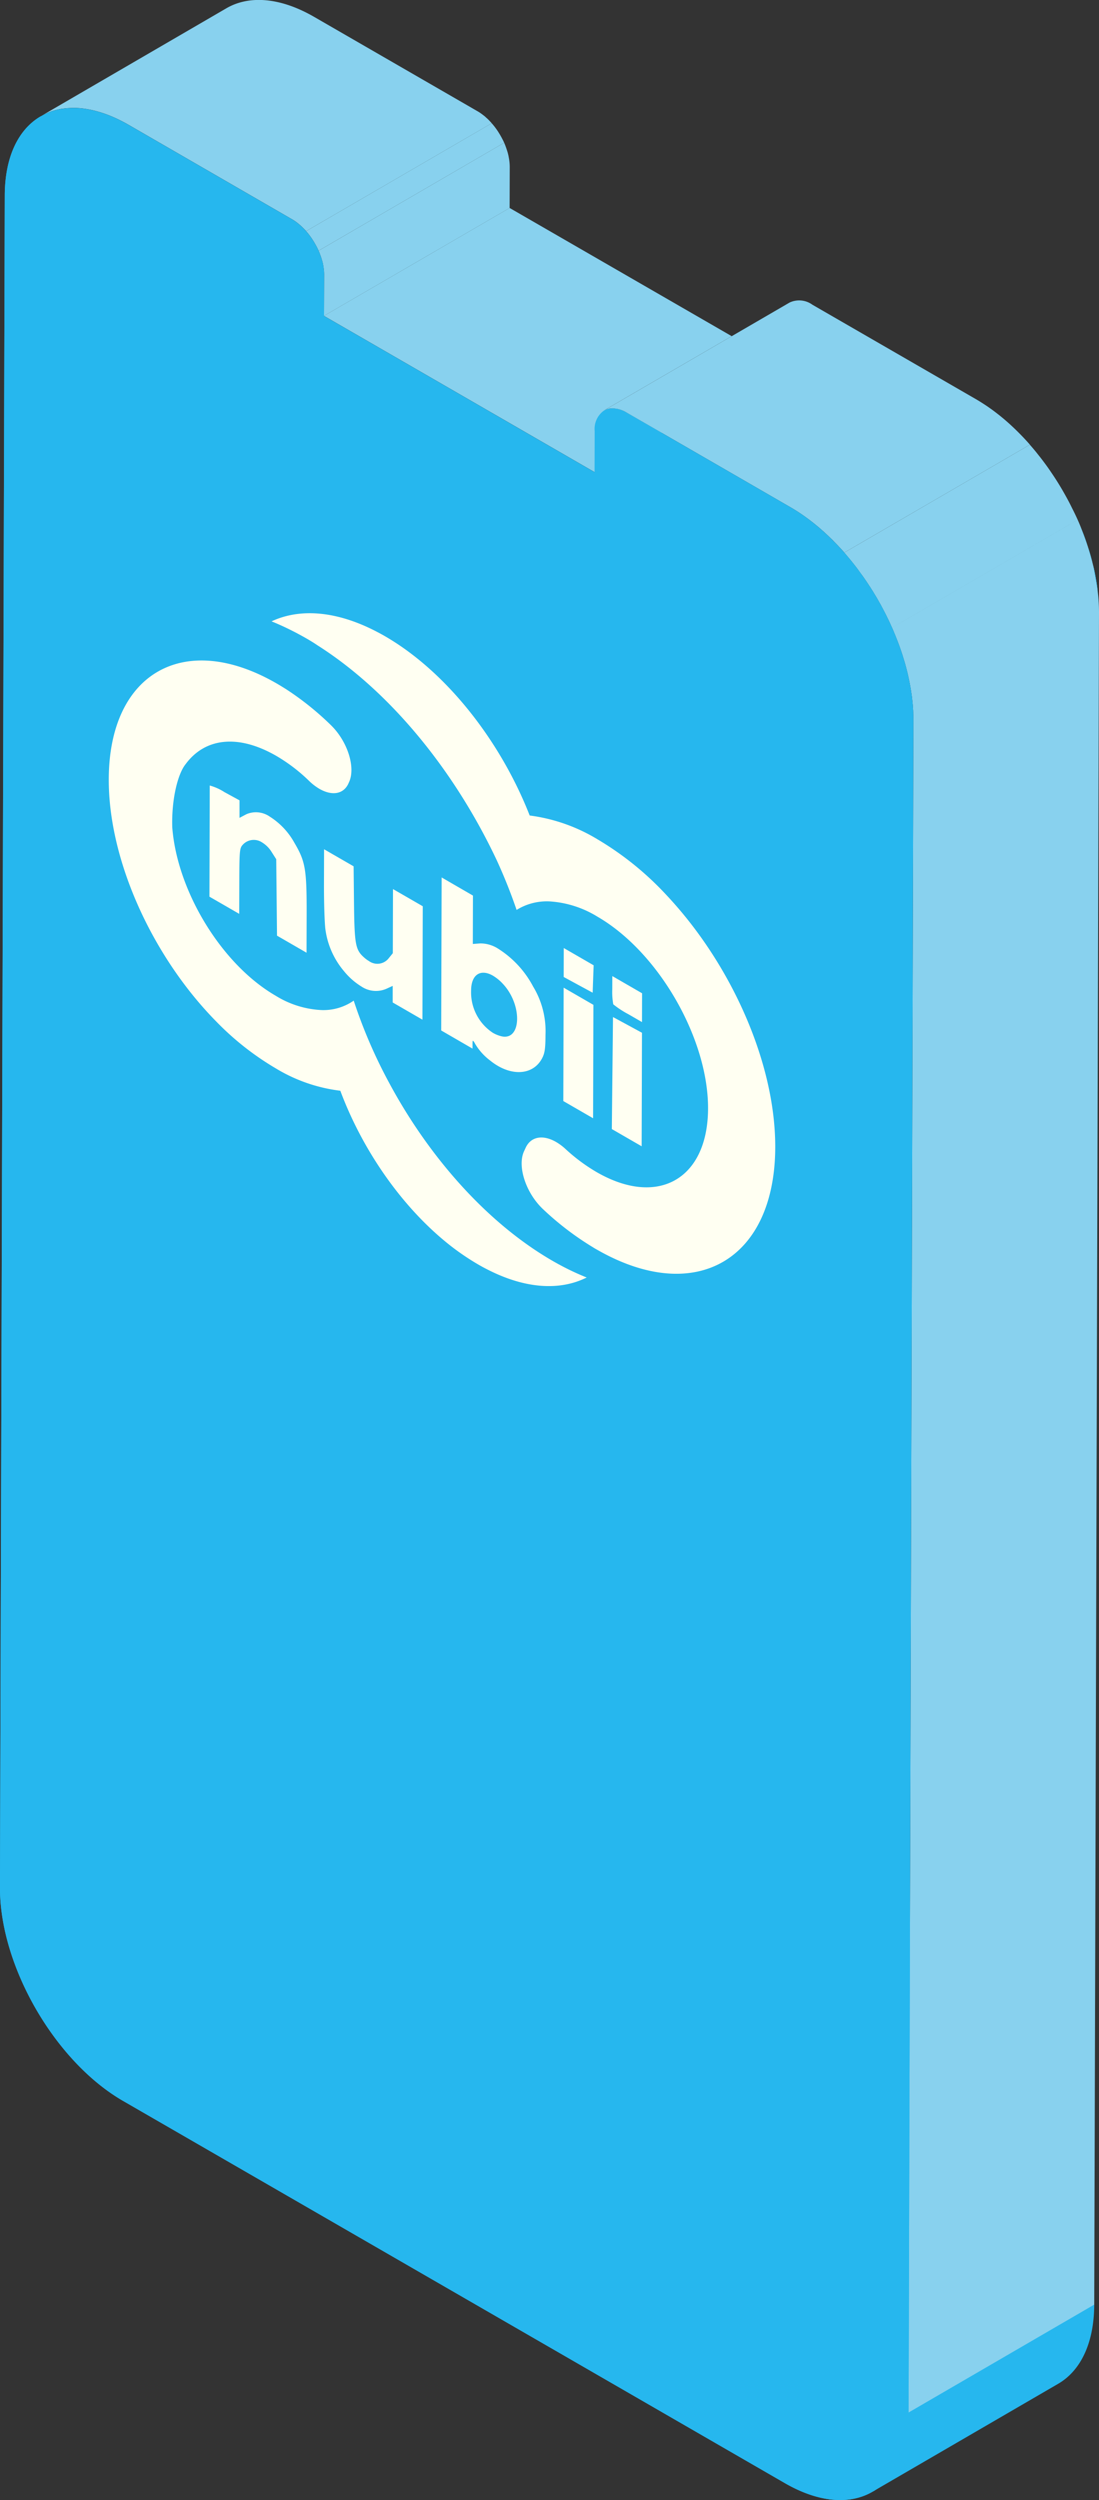
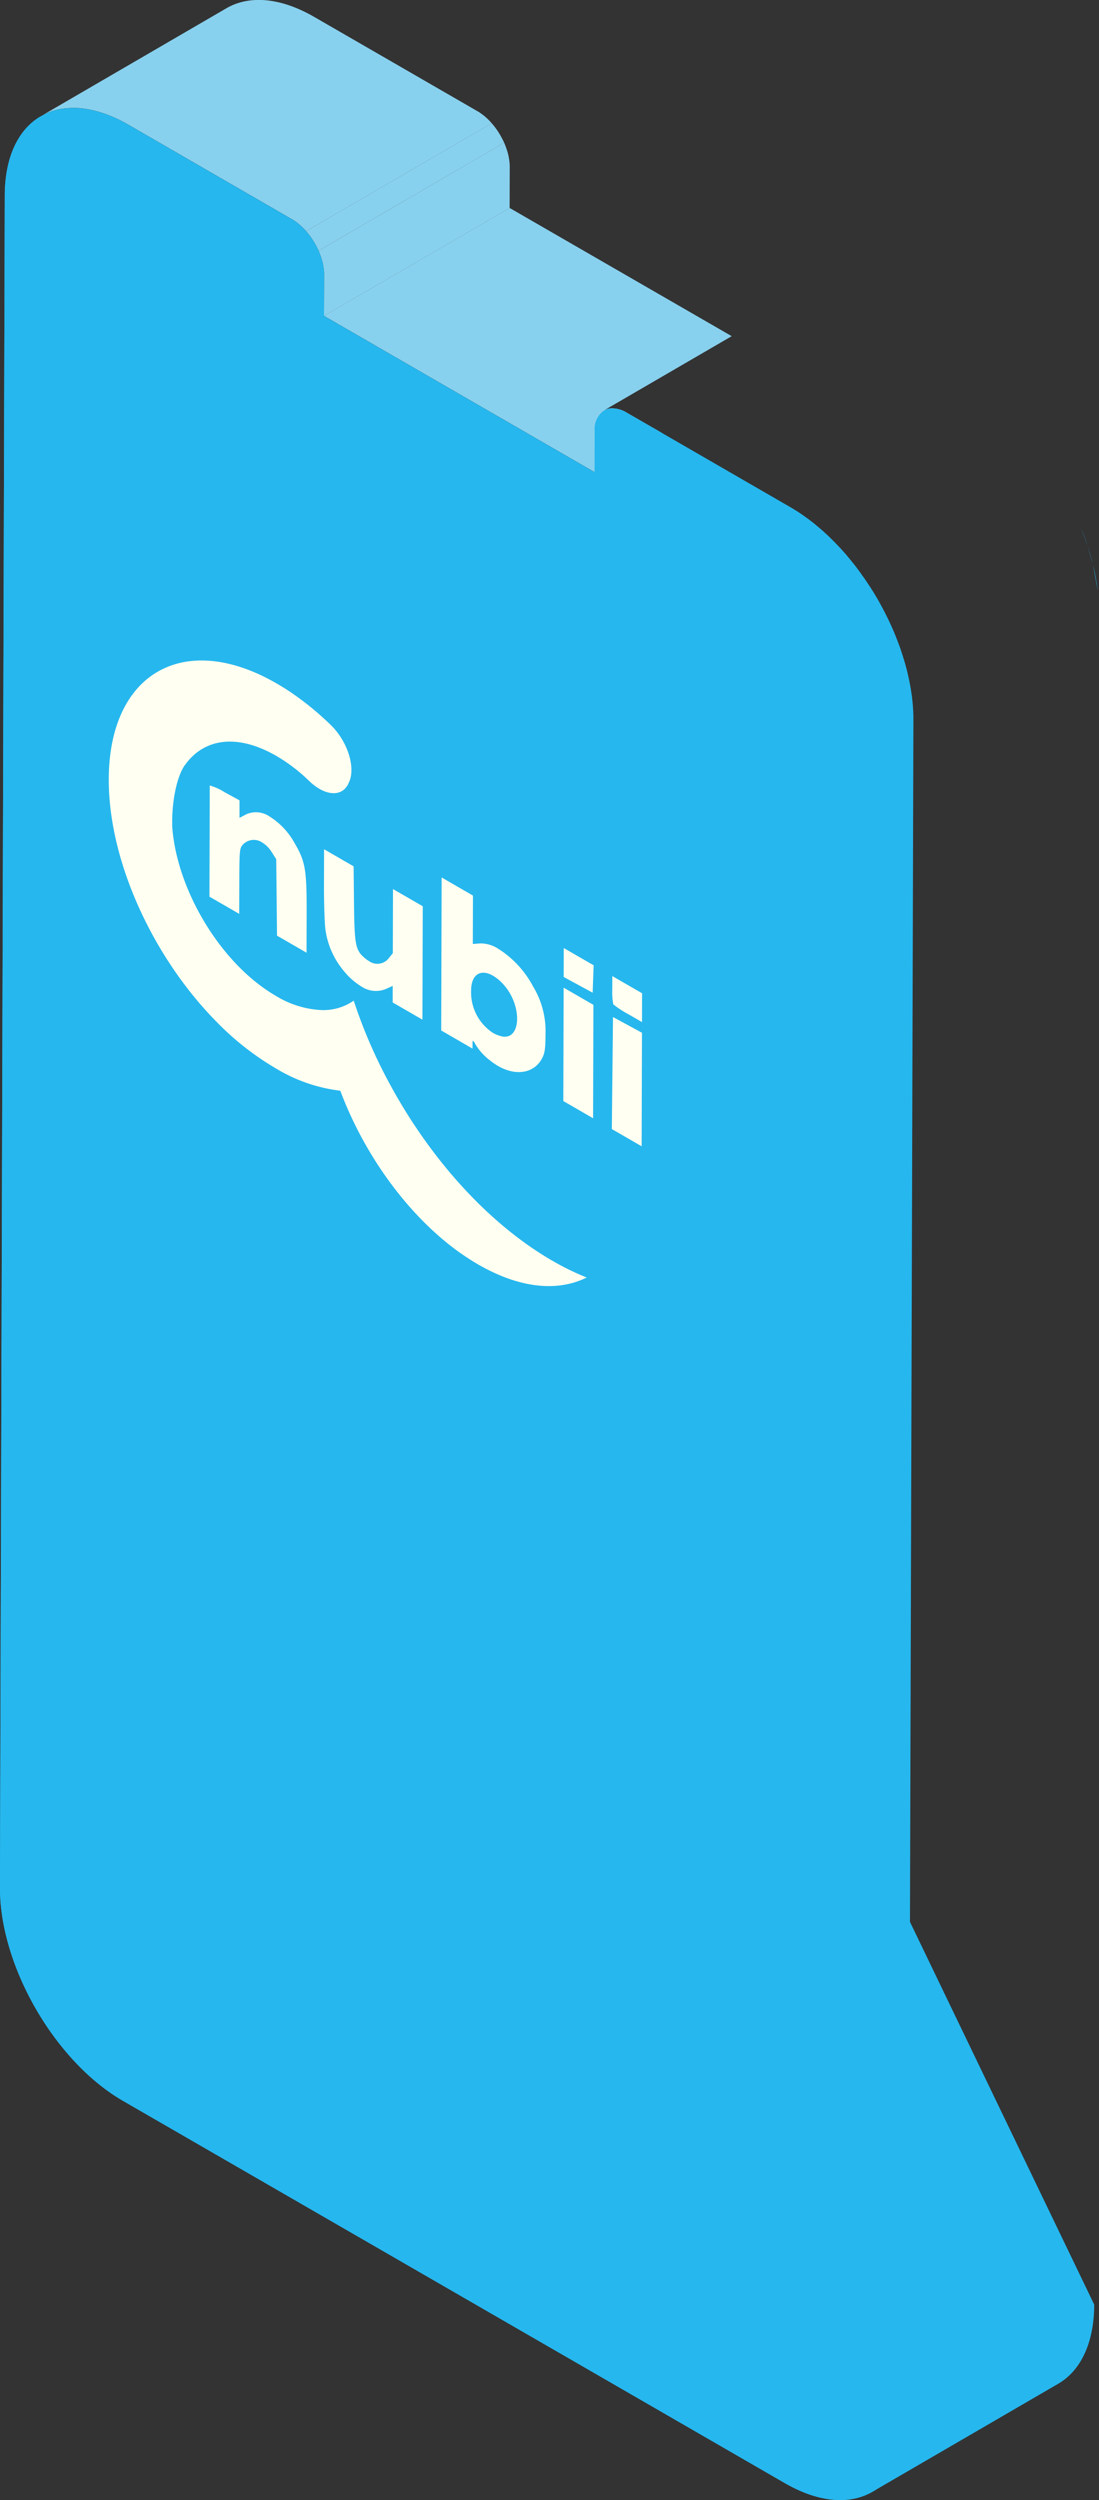
<svg xmlns="http://www.w3.org/2000/svg" width="169.812" height="386.092">
  <rect width="100%" height="100%" fill="#333333" stroke="none" />
  <path d="M169.072 355.911c-.017 6.015-2.145 10.237-5.569 12.228l-28.471 16.543a.817.817 0 0 1-.12.069 5.038 5.038 0 0 0 .446-.283l.077-.052.078-.051c.146-.1.291-.215.429-.326.086-.069.171-.138.257-.215a7.014 7.014 0 0 0 .584-.549c.085-.086.171-.18.257-.266s.154-.172.232-.266l.017-.017c.017-.026.043-.043.06-.069 0-.008 0-.008.009-.017s.025-.034.042-.051c.1-.12.2-.249.292-.378a5.078 5.078 0 0 0 .309-.446l.112-.163c.111-.163.206-.335.309-.506.008-.009.008-.026.017-.035a1.113 1.113 0 0 0 .094-.171c.034-.06.069-.129.112-.206a.826.826 0 0 0 .068-.146c.086-.155.155-.309.223-.463a7.274 7.274 0 0 0 .318-.747c.094-.257.189-.523.274-.789.078-.215.138-.438.2-.67.043-.137.077-.283.111-.429.052-.206.1-.412.138-.626.008-.052.025-.095.034-.146.026-.137.051-.283.069-.429.008-.034.008-.06.017-.095.034-.171.06-.351.086-.532 0-.025.008-.06.008-.085.034-.215.06-.438.077-.661a1.509 1.509 0 0 0 .026-.283.106.106 0 0 0 .009-.052c.017-.214.034-.429.043-.652.017-.146.017-.3.025-.455.009-.274.017-.557.017-.849Z" fill="none" />
  <path d="M140.389 372.575c0 .292-.009.575-.018.849-.008.155-.008.309-.025.455-.009.223-.026.438-.043.652a.1.1 0 0 1-.009.052 1.509 1.509 0 0 1-.026.283c-.017.223-.043.446-.077.661 0 .025-.008.06-.008.086-.026.18-.052.36-.086.532-.009.034-.009.06-.017.094-.018.146-.043.292-.069.429-.009.051-.026.094-.034.146-.043.214-.086.42-.138.626-.034.146-.068.292-.111.429-.06.232-.12.455-.2.67-.085.266-.18.532-.274.789a7.167 7.167 0 0 1-.318.746c-.068.155-.137.309-.223.464a.826.826 0 0 1-.068.146c-.043.077-.078.146-.112.206a1.113 1.113 0 0 1-.094.171c-.009.009-.009.026-.017.035-.1.171-.2.343-.309.506-.035.051-.078.111-.112.163a5.078 5.078 0 0 1-.309.446c-.094.129-.189.258-.292.378-.017.017-.025.034-.042.051s-.009.009-.009.017c-.017.026-.043.043-.06.069l-.017.017c-.077.094-.155.18-.232.266s-.172.18-.257.266a7.014 7.014 0 0 1-.584.549c-.086.077-.171.146-.257.215-.138.111-.283.223-.429.326l-.078.051-.077.052a5.038 5.038 0 0 1-.446.283" fill="#26b7ee" />
  <path d="M6.298 17.959C2.874 19.949.755 24.171.738 30.178L0 291.52c-.035 12.1 8.478 26.84 19.006 32.924l102.256 59.026c5.346 3.089 10.177 3.355 13.652 1.279a.817.817 0 0 0 .12-.069l28.471-16.543c3.424-1.991 5.552-6.213 5.569-12.228" fill="#26b7ee" />
  <path d="m6.555 17.815.155-.077c-.12.06-.24.128-.361.2.069-.046.138-.079.206-.123Z" fill="none" />
  <path d="M6.71 17.738c-.12.06-.24.128-.36.2M9.953 16.759c-.171.017-.343.043-.506.069M13.729 16.905c-.292-.051-.575-.1-.858-.137M16.346 17.626c-.463-.163-.918-.309-1.364-.429M19.864 19.282c-.386-.223-.764-.429-1.141-.618" fill="none" />
-   <path d="M6.555 17.815c-.068.043-.137.077-.2.12l-.052.026M77.604 21.436c.111.2.205.4.3.609L49.227 38.717c-.094-.206-.189-.42-.3-.618-.06-.12-.12-.231-.189-.343a4.939 4.939 0 0 0-.36-.609c0-.009 0-.017-.018-.026-.154-.249-.325-.5-.5-.729a6.076 6.076 0 0 0-.472-.584c-.1-.128-.215-.248-.326-.368.086.085.163.171.24.257l28.677-16.664c.008.009.017.026.026.035.128.137.24.283.36.429.077.094.146.188.215.283.137.18.257.36.377.54.1.163.206.326.3.489a.666.666 0 0 1 .086.155 5.05 5.05 0 0 1 .261.472Z" fill="none" />
  <path d="M75.982 19.033 47.305 35.697c-.077-.086-.154-.172-.24-.257-.146-.155-.3-.309-.455-.455s-.309-.283-.472-.412a6.877 6.877 0 0 0-.995-.7l-25.279-14.6c-.386-.223-.764-.429-1.141-.618a20.824 20.824 0 0 0-2.377-1.038c-.463-.163-.918-.309-1.364-.429-.421-.12-.841-.215-1.253-.292-.292-.051-.575-.1-.858-.137a11.289 11.289 0 0 0-2.145-.077l-.4.025a3.273 3.273 0 0 0-.378.043c-.171.017-.334.043-.506.069-.12.017-.232.043-.343.069a8.7 8.7 0 0 0-2.085.695c-.1.043-.206.094-.309.146l-.155.077L34.978 1.279c3.467-2.016 8.263-1.733 13.566 1.33l25.271 14.588a5.934 5.934 0 0 1 .506.326c.12.085.24.171.36.274a1.061 1.061 0 0 1 .172.129 2.386 2.386 0 0 1 .274.249 1.849 1.849 0 0 1 .24.214 2.826 2.826 0 0 1 .232.232c.112.111.224.232.326.352Z" fill="#88d1ee" />
  <path d="M75.604 18.63a2.97 2.97 0 0 0-.231-.232M75.132 18.184a2.386 2.386 0 0 0-.274-.249M74.686 17.806c-.12-.1-.24-.189-.36-.274" fill="none" />
  <path d="M77.904 22.045 49.227 38.717c-.094-.206-.189-.42-.3-.618-.06-.12-.12-.231-.189-.343-.111-.206-.232-.412-.36-.609 0-.009 0-.017-.018-.026-.154-.249-.325-.5-.5-.729a6.076 6.076 0 0 0-.472-.584 1.074 1.074 0 0 0-.086-.111l28.677-16.664c.008.009.017.026.026.035.128.137.24.283.36.429.077.094.146.188.215.283.137.18.257.36.377.54.1.163.206.326.3.489a.666.666 0 0 1 .086.155 5.05 5.05 0 0 1 .258.472c.114.197.208.403.303.609Z" fill="#88d1ee" />
  <path d="m78.762 25.769-.017 6.35-28.686 16.663.026-6.349c0-.163-.008-.326-.017-.489-.009-.1-.017-.206-.034-.309l-.026-.232c-.008-.094-.026-.2-.043-.3a6.651 6.651 0 0 0-.232-.987c-.025-.094-.051-.189-.085-.283-.009-.026-.018-.043-.026-.069a2.279 2.279 0 0 0-.137-.386 6.188 6.188 0 0 0-.258-.661l28.677-16.672c.094.223.189.455.266.678.051.129.086.249.129.377a7.993 7.993 0 0 1 .266.944l.051.283a7.651 7.651 0 0 1 .146 1.442Z" fill="#88d1ee" />
  <path d="M50.008 41.403c-.009-.1-.026-.206-.043-.3M78.299 23.1a3.574 3.574 0 0 0-.129-.377" fill="none" />
  <path d="m96.859 63.739 5.413 3.12-10.408 6.049-41.806-24.129 28.686-16.663 34.314 19.8L93.331 63.38a1.922 1.922 0 0 1 .223-.112.266.266 0 0 1 .086-.034.29.29 0 0 1 .077-.026c.026-.008.043-.017.069-.026a.576.576 0 0 1 .154-.051 1.6 1.6 0 0 1 .189-.043c.017 0 .043-.009.06-.009h.009c.043-.008.077-.008.128-.017a4.3 4.3 0 0 1 2.533.677Z" fill="#88d1ee" />
-   <path d="m159.137 68.673-28.676 16.663c-.309-.352-.618-.686-.936-1.021 0-.008-.017-.017-.025-.034s-.018-.009-.026-.017c-.026-.026-.052-.06-.077-.086-.086-.086-.172-.18-.258-.266s-.163-.172-.257-.258a7.109 7.109 0 0 0-.507-.506l-.017-.017-.051-.052c-.154-.154-.309-.3-.463-.446-.069-.06-.138-.128-.206-.188-.026-.026-.052-.043-.078-.069a.11.11 0 0 0-.034-.034.563.563 0 0 0-.086-.078 5.244 5.244 0 0 0-.4-.36c-.129-.12-.266-.24-.395-.343a2.971 2.971 0 0 0-.326-.275c-.051-.051-.111-.094-.163-.137-.283-.24-.575-.472-.866-.687-.095-.085-.206-.163-.309-.24l-.206-.154c-.026-.017-.043-.035-.069-.052l-.077-.051c-.172-.129-.352-.258-.524-.378q-.978-.683-1.982-1.261l-19.851-11.467-5.414-3.123a4.3 4.3 0 0 0-2.532-.67c-.051.009-.085.009-.128.017h-.009c-.017 0-.043.009-.06.009a1.6 1.6 0 0 0-.189.043.576.576 0 0 0-.154.051c-.026.009-.043.018-.069.026a.29.29 0 0 0-.077.026.266.266 0 0 0-.086.034 1.922 1.922 0 0 0-.223.112l19.727-11.464 8.95-5.2a3.489 3.489 0 0 1 3.526.343l25.271 14.588q.681.4 1.364.849c.283.18.566.378.841.575.369.257.72.523 1.081.806.309.232.609.481.909.73.095.077.189.154.275.232.3.257.6.523.892.789l.026.026c.266.249.541.5.807.763.73.716 1.451 1.462 2.137 2.252Z" fill="#88d1ee" />
  <path d="M165.684 78.515c.292.583.567 1.167.833 1.759l-28.686 16.663c-.034-.086-.077-.171-.12-.257-.188-.438-.394-.875-.609-1.3-.249-.524-.515-1.03-.789-1.545-.129-.249-.266-.506-.412-.755s-.283-.506-.429-.755c-.129-.215-.249-.421-.378-.626-.06-.1-.128-.215-.189-.318s-.128-.206-.2-.309c-.026-.034-.043-.077-.069-.111-.008-.009-.008-.018-.017-.026-.017-.035-.043-.069-.06-.1a1.828 1.828 0 0 0-.154-.232c-.249-.4-.515-.806-.8-1.2-.155-.232-.326-.472-.5-.7s-.335-.463-.506-.7q-.425-.579-.875-1.132c-.121-.155-.249-.309-.378-.464-.051-.068-.112-.137-.163-.206-.069-.077-.129-.154-.2-.231-.172-.215-.352-.421-.532-.627l28.676-16.663c.309.351.618.712.919 1.081.154.188.308.386.463.583.317.386.618.79.918 1.193s.575.789.849 1.193c.327.48.653.961.962 1.45s.609.978.9 1.476c.248.429.489.858.729 1.295.068.129.146.266.214.4.217.383.415.769.603 1.164ZM126.642 81.559c.138.111.266.223.395.343" fill="none" />
-   <path d="m166.517 80.274-28.686 16.663c-.034-.086-.077-.171-.12-.257-.188-.438-.394-.875-.609-1.3-.249-.524-.515-1.03-.789-1.545-.129-.249-.266-.506-.412-.755s-.283-.506-.429-.755c-.129-.215-.249-.421-.378-.626-.06-.1-.128-.215-.189-.318s-.128-.206-.2-.309c-.026-.034-.043-.077-.069-.111-.008-.009-.008-.018-.017-.026-.017-.035-.043-.069-.06-.1a1.828 1.828 0 0 0-.154-.232c-.258-.4-.524-.806-.8-1.2-.163-.24-.326-.472-.5-.7s-.335-.463-.506-.7q-.425-.579-.875-1.132c-.121-.155-.241-.309-.378-.464-.051-.068-.112-.137-.163-.206-.069-.077-.129-.154-.2-.231-.172-.215-.352-.421-.532-.627l28.676-16.663c.309.351.618.712.919 1.081.154.188.308.386.463.583.317.386.618.79.918 1.193s.575.789.849 1.193c.327.48.653.961.962 1.45s.609.978.9 1.476c.248.429.489.858.729 1.295.068.129.146.266.214.4.206.386.4.772.592 1.167.299.58.578 1.164.844 1.756ZM169.812 94.578l-.738 261.333-28.686 16.664.747-261.334c0-.317 0-.643-.017-.969a.161.161 0 0 0-.009-.069v-.069a1.936 1.936 0 0 0-.008-.214 3.523 3.523 0 0 0-.026-.421v-.042l-.026-.438c-.008-.146-.025-.292-.043-.438-.008-.12-.017-.24-.034-.36-.017-.137-.026-.266-.043-.4-.008-.112-.026-.223-.043-.344s-.034-.231-.051-.343c0-.026-.009-.051-.009-.077s-.009-.034-.009-.052c-.025-.171-.051-.343-.077-.514-.008-.069-.025-.129-.034-.2-.009-.025-.009-.06-.017-.086-.026-.171-.06-.343-.094-.514-.035-.189-.069-.378-.112-.575-.017-.1-.043-.189-.06-.283-.052-.241-.1-.472-.155-.713-.068-.3-.145-.6-.223-.9-.034-.12-.06-.231-.094-.351s-.06-.224-.094-.344c-.009-.025-.018-.06-.026-.085-.017-.061-.035-.129-.06-.2a.2.2 0 0 1-.017-.068c-.078-.249-.155-.507-.232-.756-.086-.3-.189-.6-.292-.9s-.206-.6-.317-.9-.224-.6-.344-.9-.231-.593-.36-.893c-.051-.111-.094-.223-.137-.334s-.095-.224-.146-.335a2.258 2.258 0 0 0-.095-.215l28.686-16.663c.2.446.386.883.557 1.33s.352.892.515 1.347c.163.437.309.884.455 1.321a.9.9 0 0 1 .06.189c.292.892.541 1.776.755 2.669a.732.732 0 0 1 .035.128c.111.455.214.91.3 1.365.051.266.1.532.146.8.06.317.111.626.154.943.035.266.078.524.1.781s.06.515.086.773c.034.291.052.583.069.875.045.596.063 1.189.063 1.781Z" fill="#88d1ee" />
  <path d="M138.913 99.615c-.112-.3-.223-.6-.344-.9M139.522 101.416c-.1-.3-.189-.6-.292-.9M141.072 109.459c-.017-.292-.034-.584-.069-.876" fill="none" />
  <path d="M169.597 91.145c-.026-.266-.06-.523-.1-.78-.043-.318-.094-.627-.154-.944-.043-.266-.086-.532-.146-.8-.086-.455-.189-.91-.3-1.365M168.859 87.13c-.214-.893-.463-1.777-.755-2.669M168.044 84.272c-.137-.437-.292-.884-.455-1.321-.163-.455-.334-.9-.515-1.347M141.135 111.241l-.747 261.334c0 .292-.008.575-.017.849-.008.155-.008.309-.025.455-.009.223-.026.438-.043.652a.106.106 0 0 1-.009.052 1.509 1.509 0 0 1-.026.283c-.017.223-.043.446-.077.661 0 .025-.008.06-.008.085-.026.181-.052.361-.086.532-.009.035-.009.061-.017.095-.018.146-.043.292-.069.429-.009.051-.026.094-.034.146-.043.214-.086.42-.138.626-.034.146-.068.292-.111.429-.06.232-.12.455-.2.67-.085.266-.18.532-.274.789s-.206.506-.318.747c-.068.163-.145.317-.223.463a.826.826 0 0 1-.068.146c-.043.077-.078.146-.112.206s-.06.111-.094.171c-.009.009-.009.026-.017.035-.1.171-.2.343-.309.506l-.112.163a5.078 5.078 0 0 1-.309.446c-.094.129-.189.258-.292.378-.017.017-.025.034-.042.051s-.009.009-.009.017c-.017.026-.043.043-.06.069l-.017.017c-.078.086-.155.18-.232.266s-.172.18-.257.266a7.014 7.014 0 0 1-.584.549c-.086.077-.171.146-.257.215-.138.111-.283.223-.429.326l-.078.051-.077.052c-.111.077-.214.146-.326.214a.817.817 0 0 1-.12.069c-3.475 2.076-8.306 1.81-13.652-1.279L19.004 324.446C8.475 318.362-.037 303.621-.002 291.522L.736 30.18c.017-6.007 2.136-10.229 5.56-12.219l.051-.026c.069-.043.138-.077.206-.12l.155-.077a3.238 3.238 0 0 1 .309-.146 8.7 8.7 0 0 1 2.085-.695c.111-.026.232-.052.343-.069.163-.026.335-.052.506-.069a3.273 3.273 0 0 1 .378-.043c.129-.008.266-.025.4-.025a11.289 11.289 0 0 1 2.145.077c.283.034.566.086.858.137.412.077.832.172 1.253.292.446.12.9.266 1.364.429a20.824 20.824 0 0 1 2.377 1.038c.377.189.755.4 1.141.618l25.279 14.6a6.877 6.877 0 0 1 .995.7c.163.129.318.266.472.412s.309.3.455.455c.111.12.223.24.326.368a6.076 6.076 0 0 1 .472.584c.172.232.343.48.5.729.018.009.018.017.018.026.128.2.249.4.36.609.069.112.129.223.189.343.111.2.206.412.3.618a6.188 6.188 0 0 1 .258.661c.051.129.094.257.137.386.008.026.017.043.026.069.034.094.06.2.085.283a6.651 6.651 0 0 1 .232.987c.017.094.035.2.043.3l.026.232c.017.1.025.206.034.309.009.163.017.326.017.489l-.026 6.349L91.871 72.92l.017-6.341a3.47 3.47 0 0 1 1.45-3.183 1.922 1.922 0 0 1 .223-.112.266.266 0 0 1 .086-.034.29.29 0 0 1 .077-.026c.026-.008.043-.017.069-.026a.576.576 0 0 1 .154-.051 1.6 1.6 0 0 1 .189-.043c.017 0 .043-.009.06-.009h.009c.043-.008.077-.008.128-.017a4.3 4.3 0 0 1 2.532.67l5.407 3.111 19.847 11.464q1.005.579 1.982 1.261c.172.12.352.249.524.378l.077.051c.026.017.043.035.069.052l.206.154c.1.077.214.155.309.24.291.215.583.447.866.687.052.043.112.086.163.137.112.086.215.18.326.275.138.111.266.223.395.343a5.244 5.244 0 0 1 .4.36.563.563 0 0 1 .086.078.11.11 0 0 1 .034.034c.026.026.052.043.078.069.068.06.137.128.206.188.154.146.309.292.463.446l.051.052.017.017c.172.163.344.335.507.506q.141.129.257.258c.086.086.172.18.258.266.025.026.051.06.077.086l.051.051c.318.335.627.669.936 1.021.18.206.36.412.532.627.068.077.128.154.2.231.051.069.112.138.163.206.129.155.257.309.378.464q.45.554.875 1.132c.171.232.343.455.506.7s.335.464.5.7c.274.4.54.8.8 1.2a1.828 1.828 0 0 1 .154.232c.017.034.043.068.06.1.009.008.009.017.017.026.026.034.043.077.069.111.069.1.137.206.2.309s.129.215.189.318c.129.205.249.411.378.626.146.249.292.5.429.755s.283.506.412.755c.274.515.54 1.021.789 1.545.215.429.421.866.609 1.3.043.086.086.171.12.257a2.258 2.258 0 0 1 .095.215c.051.111.094.223.146.335s.086.223.137.334c.129.3.249.6.36.893s.232.6.344.9.223.6.317.9.2.6.292.9c.077.249.154.507.232.756a.2.2 0 0 0 .017.068c.025.069.043.137.06.2.008.025.017.06.026.085.034.12.06.232.094.344s.06.231.094.351c.078.3.155.6.223.9.052.241.1.472.155.713.017.094.043.188.06.283.043.2.077.386.112.575.034.171.068.343.094.514.008.026.008.061.017.086.009.069.026.129.034.2.026.171.052.343.077.514 0 .018.009.035.009.052s.009.051.009.077c.017.112.034.232.051.343s.035.232.043.344c.017.137.026.266.043.4.017.12.026.24.034.36.018.146.035.292.043.438l.026.438v.042a3.523 3.523 0 0 1 .026.421 1.936 1.936 0 0 1 .008.214v.069a.161.161 0 0 1 .009.069c.011.338.011.664.011.981Z" fill="#26b7ee" />
  <path d="m96.91 152.067 2.3 1.328-.007 2.229-.006 2.222-2.137-1.234a14.315 14.315 0 0 1-2.3-1.511 10.619 10.619 0 0 1-.153-2.32l.006-2.04ZM94.717 157.068l2.236 1.209 2.241 1.218-.025 8.769-.025 8.763-2.307-1.332-2.3-1.328.091-8.649ZM45.477 130.135c1.721 2.916 1.926 4.113 1.906 11.214l-.017 5.785-2.284-1.319-2.279-1.316-.06-5.9-.06-5.905-.711-1.116a4.441 4.441 0 0 0-1.48-1.48 2.3 2.3 0 0 0-2.989.369c-.473.514-.513.927-.526 5.61l-.014 5.055-2.3-1.328-2.3-1.325.024-8.48c.014-4.659.019-8.577.02-8.691a8.311 8.311 0 0 1 2.3 1.039l2.3 1.253v2.707l1.071-.567a3.739 3.739 0 0 1 3.618.383 11.117 11.117 0 0 1 3.781 4.012Z" fill="#fffff2" />
  <g style="isolation:isolate" fill="#fffff2">
    <path d="M42.749 105.55c.405.234.81.481 1.21.731.088.057.176.107.258.161a44.857 44.857 0 0 1 6.937 5.569c2.582 2.531 3.822 6.545 2.773 8.789-.033.063-.061.129-.088.2-.777 1.689-2.578 1.924-4.491.82a8.287 8.287 0 0 1-1.566-1.2 26.19 26.19 0 0 0-5.065-3.871c-6.005-3.466-11.082-2.741-14.035 1.261-1.19 1.463-2.194 5.348-2.064 9.755.746 9.845 7.606 21.177 15.994 26.019a14.753 14.753 0 0 0 7.111 2.208 8.219 8.219 0 0 0 4.932-1.46 77.147 77.147 0 0 0 5.473 12.694c5.4 10.056 12.968 19.108 21.495 25.091q1.256.885 2.541 1.675c.394.247.789.481 1.183.708q1.382.8 2.74 1.456c.893.434 1.732.8 2.565 1.134-4.111 2.053-9.444 1.78-15.34-1.239-.465-.231-.942-.494-1.413-.766a38.442 38.442 0 0 1-4.075-2.737c-7.458-5.762-13.737-14.722-17.239-24.1a25.066 25.066 0 0 1-10.005-3.475 43.617 43.617 0 0 1-9.176-7.228c-1.067-1.082-2.1-2.228-3.091-3.417-8.078-9.7-13.539-22.692-13.507-34 .047-16.399 11.655-23.027 25.943-14.778ZM87.091 152.527l2.3 1.328 2.3 1.328-.025 8.757-.025 8.757-2.3-1.328-2.3-1.328.025-8.757ZM87.109 146.408l2.312 1.335 2.306 1.332-.077 2.118-.077 2.112-2.235-1.209-2.241-1.218.006-2.235Z" />
  </g>
  <path d="M76.972 146.511a15.423 15.423 0 0 1 5.4 5.839 13.28 13.28 0 0 1 1.915 7.469c-.006 2.115-.112 2.842-.531 3.627-1.236 2.342-4.067 2.758-6.811 1.173a9.2 9.2 0 0 1-1.2-.83 8.921 8.921 0 0 1-2.347-2.616 1.624 1.624 0 0 0-.3-.438c-.075-.044-.086.119-.087.494v.711l-2.421-1.4-2.416-1.4.033-11.816.034-11.816 2.416 1.4 2.421 1.4-.01 3.739-.011 3.733 1.153-.085a5.06 5.06 0 0 1 2.762.816Zm.449 13.512c3.153.811 3.355-4.8.292-8.073a6.884 6.884 0 0 0-1.544-1.27c-1.868-1.079-3.369-.231-3.376 2.3a7.467 7.467 0 0 0 3.358 6.52 5.008 5.008 0 0 0 1.27.522M60.723 137.304l2.3 1.325 2.3 1.328-.025 8.757-.025 8.757-2.3-1.329-2.295-1.325V152.255l-1 .456a4.034 4.034 0 0 1-3.835-.361 10.639 10.639 0 0 1-2.7-2.38 12.575 12.575 0 0 1-2.857-6.41c-.129-.9-.235-4.058-.227-7.023l.015-5.382 2.285 1.319 2.279 1.315.06 5.673c.075 6.456.221 7.24 1.612 8.452a4.321 4.321 0 0 0 .69.5 2.22 2.22 0 0 0 2.991-.341l.705-.867.014-4.954Z" fill="#fffff2" />
-   <path d="M106.824 142.746c7.812 10.1 12.994 23.081 12.963 34.443-.051 17.391-12.313 24.466-27.428 15.866-.377-.212-.536-.3-.706-.414a45.417 45.417 0 0 1-7.748-5.905c-2.676-2.523-4.009-6.672-2.922-8.963.072-.161.149-.318.221-.478.806-1.8 2.695-2.1 4.719-.935a8.326 8.326 0 0 1 1.432 1.062 27.394 27.394 0 0 0 4.83 3.59c9.412 5.434 17.079 1.133 17.219-9.581s-7.378-24.027-16.74-29.659c-.121-.073-.241-.144-.362-.214a16.017 16.017 0 0 0-7.132-2.335 8.852 8.852 0 0 0-5.348 1.3 82.044 82.044 0 0 0-3.046-7.629c-6.491-13.793-16.444-26.09-27.744-33.251-.52-.357-1.063-.683-1.605-1-.559-.323-1.112-.623-1.66-.914-1.4-.728-2.619-1.292-3.809-1.77 4.368-2.044 10.036-1.653 16.282 1.613q.626.323 1.249.683a38.653 38.653 0 0 1 3.835 2.542c7.912 5.917 14.657 15.278 18.52 25.144a26.871 26.871 0 0 1 10.487 3.684 47.378 47.378 0 0 1 10.43 8.374 62.383 62.383 0 0 1 4.063 4.747Z" fill="#fffff2" />
</svg>